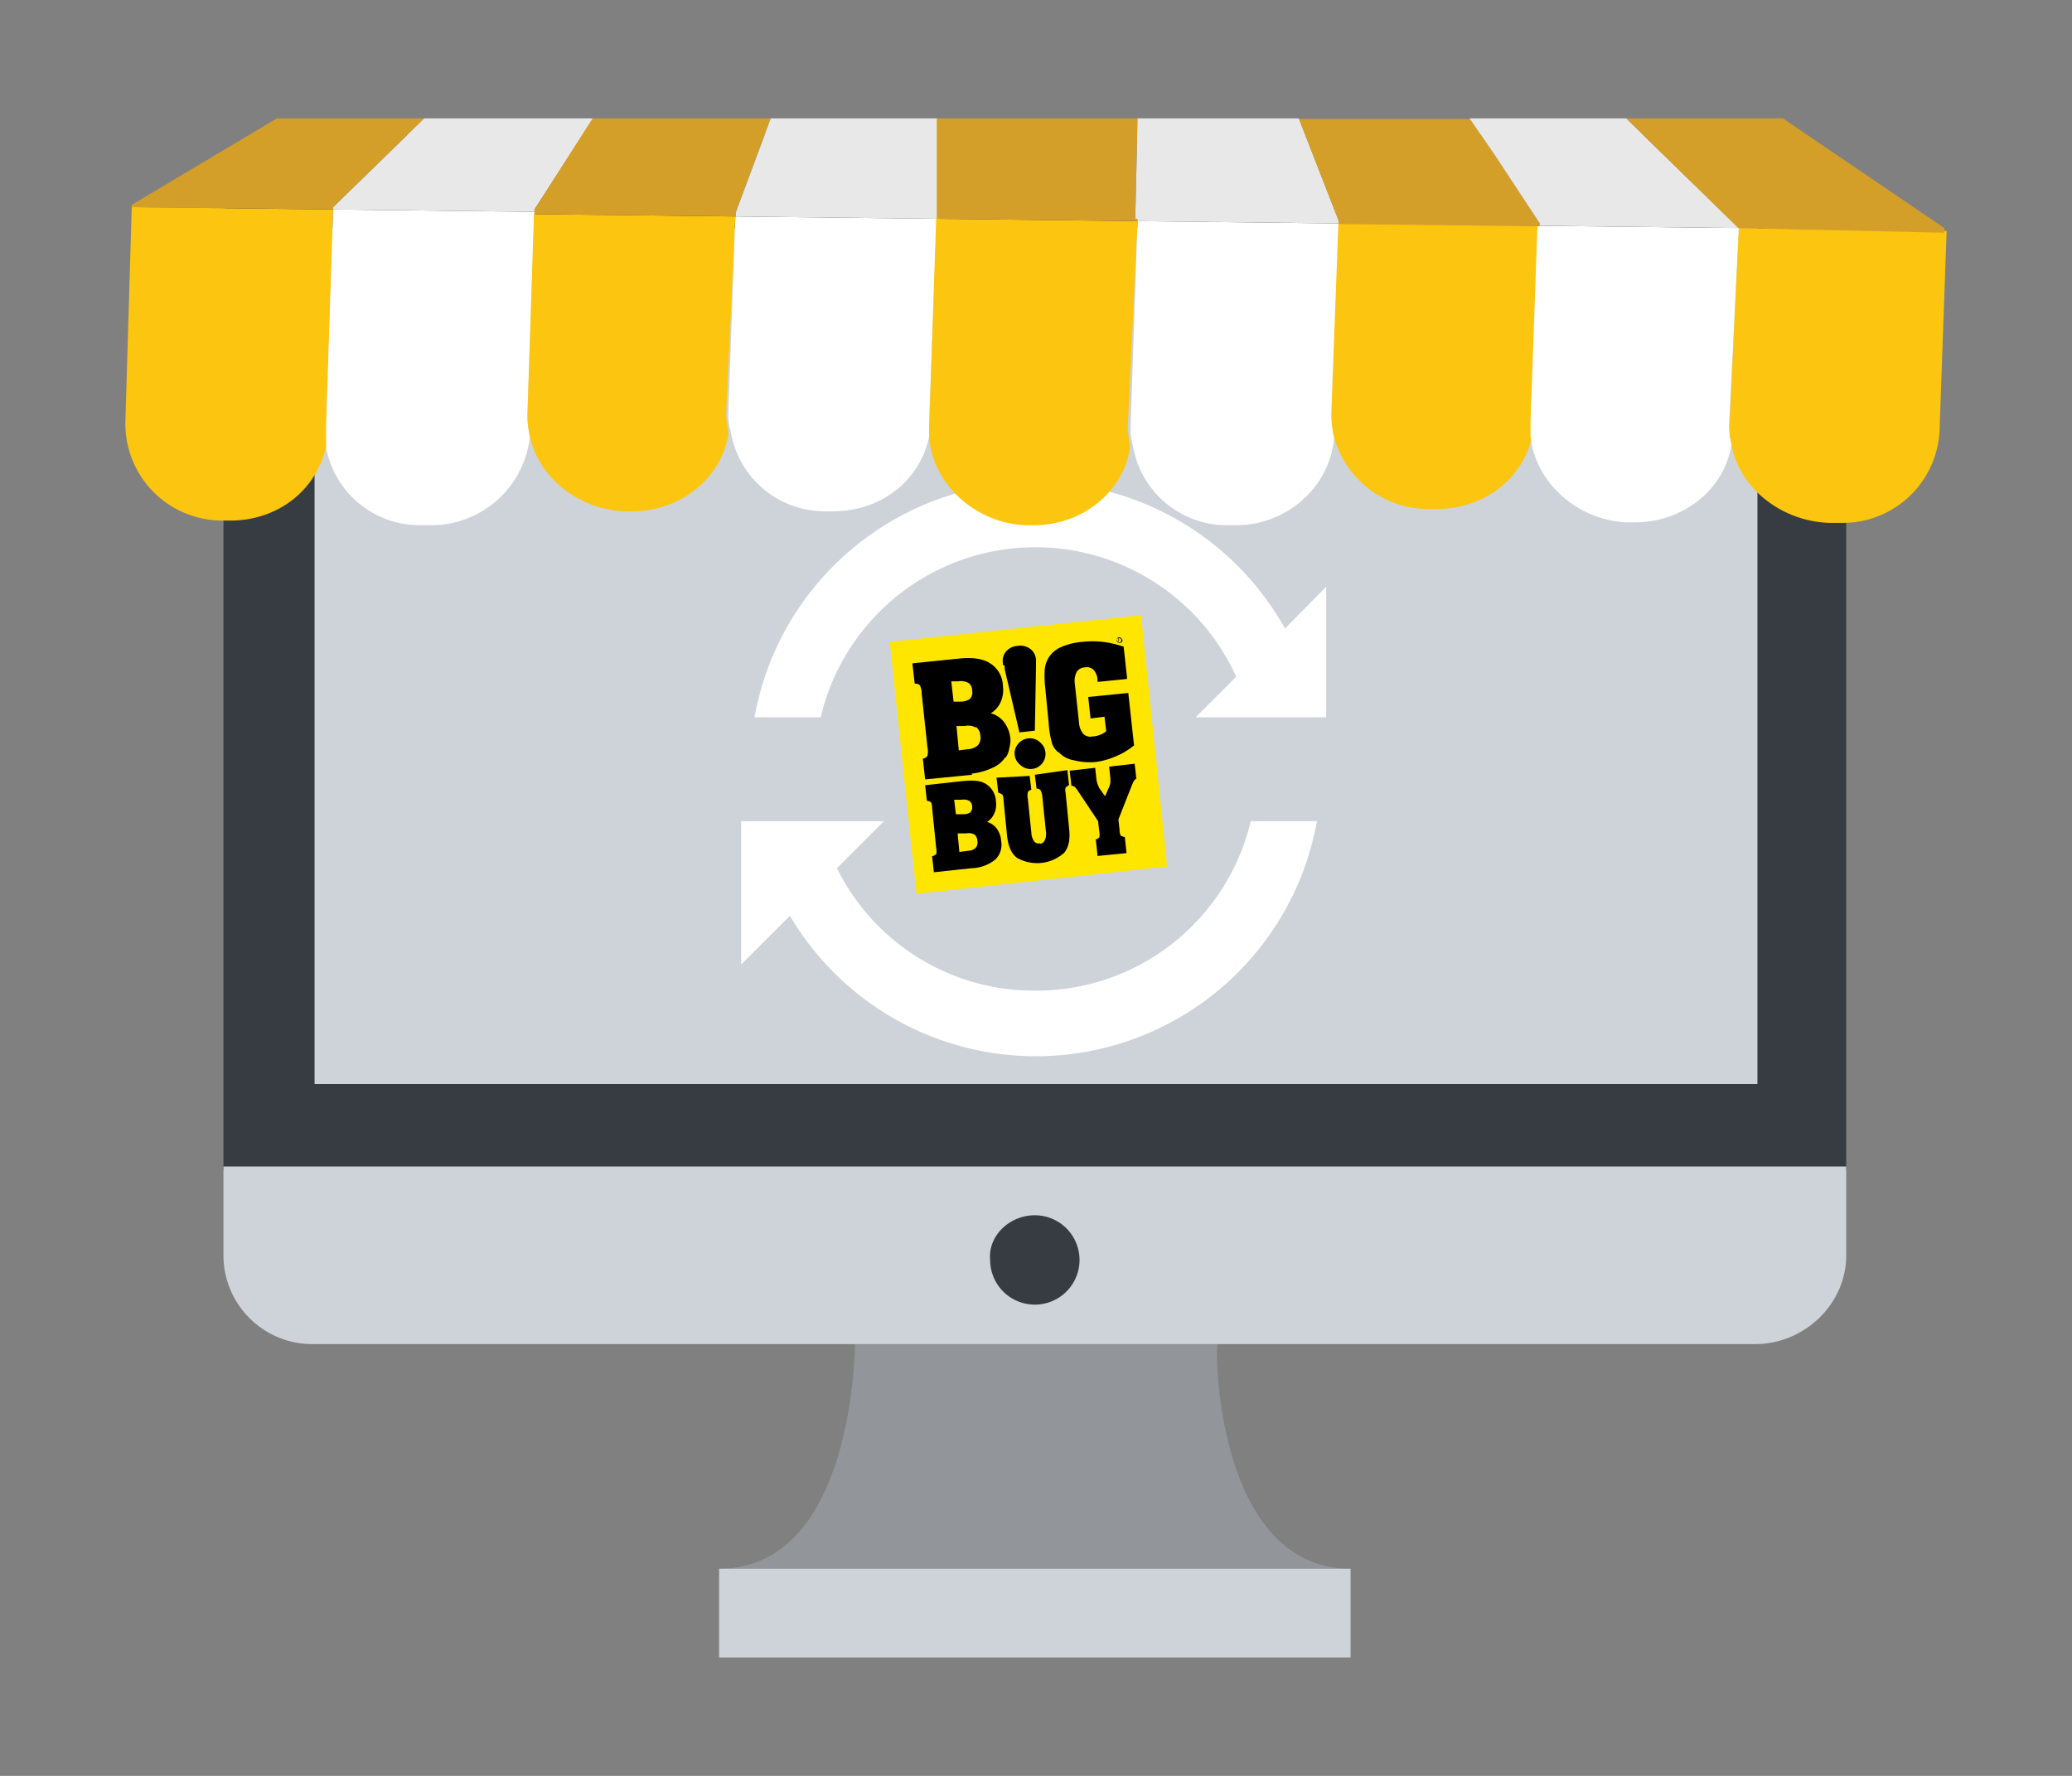
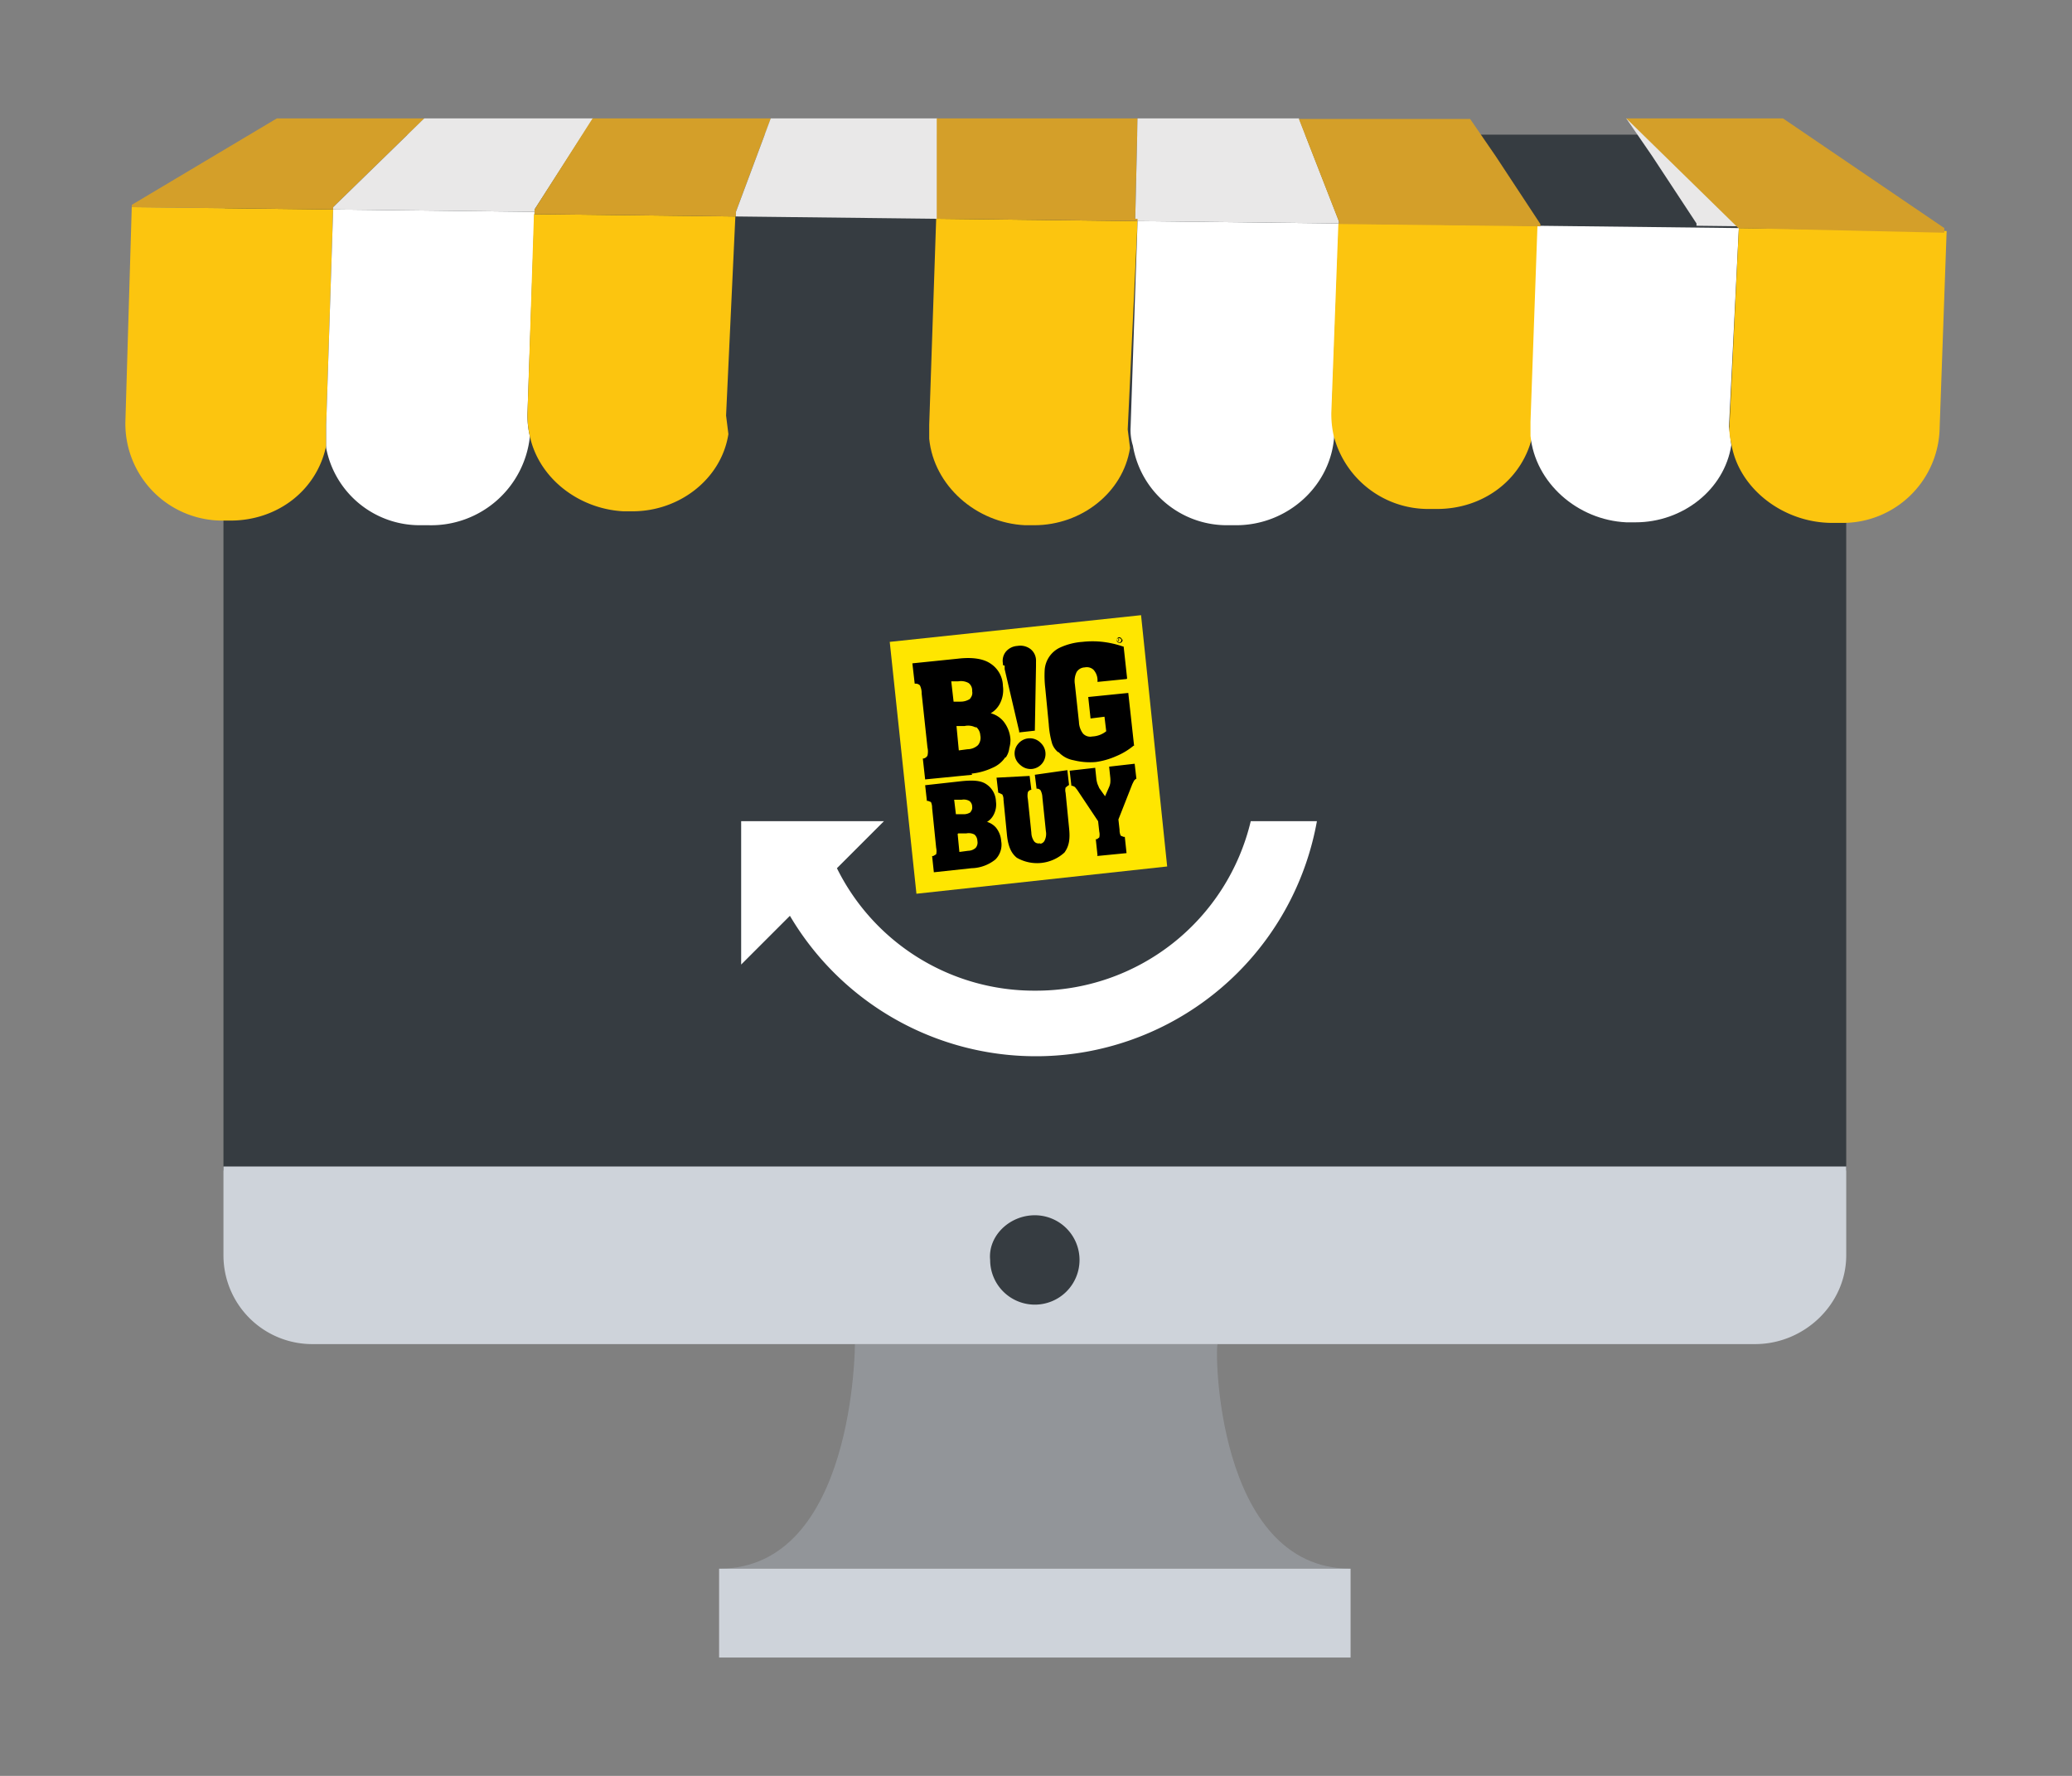
<svg xmlns="http://www.w3.org/2000/svg" id="Capa_1" data-name="Capa 1" viewBox="0 0 357 306">
  <rect x="0" y="0" width="357" height="306" fill="#808080" stroke="none" />
  <defs>
    <style>.cls-1{fill:#929599;}.cls-2{fill:#ced3da;}.cls-3{fill:#363c41;}.cls-4{fill:#ffe600;}.cls-5{fill:none;}.cls-6{fill:#fff;}.cls-7{fill:#fcc50f;}.cls-8{fill:#d49f29;}.cls-9{fill:#e9e8e8;}</style>
  </defs>
  <title>td360</title>
  <path class="cls-1" d="M232.7,270.3H123.9c23.4,0,23.4-38.7,23.4-38.7h62.5C209.3,231.6,209.3,270.3,232.7,270.3Z" />
  <rect class="cls-2" x="123.9" y="270.3" width="108.8" height="15.31" />
  <path class="cls-3" d="M302.8,23.2H53.8A15.3,15.3,0,0,0,38.5,38.5V201.7H318.1V38.5A15.3,15.3,0,0,0,302.8,23.2Z" />
-   <rect class="cls-2" x="54.2" y="39.3" width="248.6" height="147.48" />
  <path class="cls-2" d="M38.5,216.3a15.3,15.3,0,0,0,15.3,15.3H302.4c8.5,0,15.7-6.9,15.7-15.3V201H38.5Z" />
  <path class="cls-3" d="M178.3,209.4a7.7,7.7,0,1,1-7.7,7.7C170.2,213,173.9,209.4,178.3,209.4Z" />
  <path class="cls-4" d="M153.3,110.6l43.3-4.6,4.5,43.3L157.9,154Z" />
  <path class="cls-5" d="M165.2,115.4H164l.4,3.5h1.2a2.9,2.9,0,0,0,1.8-.6,1.4,1.4,0,0,0,.4-1.3,1.7,1.7,0,0,0-.6-1.4,2.7,2.7,0,0,0-1.8-.3Zm.7,20.3h-1.3l.3,2.5h1.3a2.1,2.1,0,0,0,1.3-.4,1,1,0,0,0,.3-.9,1.2,1.2,0,0,0-.5-1,2,2,0,0,0-1.3-.2Zm2.4,8.2a1.4,1.4,0,0,0,.3-1.2,1.4,1.4,0,0,0-.5-1.1,2.1,2.1,0,0,0-1.4-.2h-1.4l.3,3.1,1.5-.2a2,2,0,0,0,1.3-.5Zm-3.5-20.9.4,4.2,1.5-.2a2.7,2.7,0,0,0,1.8-.7,2,2,0,0,0,.4-1.7,2,2,0,0,0-.7-1.5,2.8,2.8,0,0,0-2-.3h-1.4Z" />
  <path d="M194.2,116.9l-.6-5.5h-.1a16.9,16.9,0,0,0-3.5-.8,15.6,15.6,0,0,0-3.5,0,11.1,11.1,0,0,0-3.9,1,4.6,4.6,0,0,0-2.6,3.8,18.2,18.2,0,0,0,.1,3.2l.6,6.2a15.5,15.5,0,0,0,.6,3.4,3.4,3.4,0,0,0,1,1.4h.1A4.6,4.6,0,0,0,185,131a11.5,11.5,0,0,0,3.8.3,13,13,0,0,0,3.5-1,11.6,11.6,0,0,0,3-1.8h.1l-1-9.1-6.9.7.4,3.7,2.4-.3.3,2.5a4.1,4.1,0,0,1-2.4.9,1.7,1.7,0,0,1-1.6-.5,3.5,3.5,0,0,1-.7-2l-.7-6.5a3.5,3.5,0,0,1,.3-2.1,1.7,1.7,0,0,1,1.4-.8,1.7,1.7,0,0,1,1.5.4,2.7,2.7,0,0,1,.7,1.8v.3l5-.5Zm-26.8,16.4a11.2,11.2,0,0,0,3.6-1,5,5,0,0,0,2.2-1.8h.1a3.5,3.5,0,0,0,.6-1.6,5.2,5.2,0,0,0,.2-1.5,5.6,5.6,0,0,0-1.2-3.1,4.3,4.3,0,0,0-2.2-1.4,4.1,4.1,0,0,0,1.6-1.7,5.1,5.1,0,0,0,.5-3,4.7,4.7,0,0,0-2.2-3.9c-1.2-.8-3.1-1.1-5.6-.8l-7.8.8.4,3.5h.2a1,1,0,0,1,.7.3,3.1,3.1,0,0,1,.3,1.4l1,9.3a3.1,3.1,0,0,1,0,1.4,1,1,0,0,1-.7.5H159l.4,3.6,8.1-.8Zm.7-8.1a2,2,0,0,1,.8,1.5,2,2,0,0,1-.4,1.7,2.7,2.7,0,0,1-1.8.7l-1.5.2-.4-4.2h1.4a2.8,2.8,0,0,1,2,.3Zm-.8-4.9a2.9,2.9,0,0,1-1.8.6h-1.2l-.4-3.5h1.2a2.7,2.7,0,0,1,1.8.3,1.6,1.6,0,0,1,.6,1.4,1.4,1.4,0,0,1-.4,1.3Zm5.8-5.6v.6l2.5,10.7v.2l2.7-.3.2-11.1c0-.3,0-.5,0-.7h0a3.8,3.8,0,0,0,0-.4,2.5,2.5,0,0,0-1-1.9,2.9,2.9,0,0,0-2.2-.5,2.8,2.8,0,0,0-2,1,2.5,2.5,0,0,0-.5,2v.3Zm2.4,13.6a2.5,2.5,0,0,0,.4,3.6,2.6,2.6,0,0,0,1.9.6,2.6,2.6,0,1,0-2.3-4.2Zm-5.4,13.3a3.1,3.1,0,0,0,1.1-1.2,3.8,3.8,0,0,0,.4-2.3,3.7,3.7,0,0,0-1.7-3c-.9-.6-2.2-.7-4.2-.5l-6.3.7.3,2.7h.2l.5.2a2.3,2.3,0,0,1,.2,1l.7,6.9a2.5,2.5,0,0,1,0,1.1l-.5.3h-.2l.3,2.8,6.5-.7a6.8,6.8,0,0,0,4.1-1.5,3.6,3.6,0,0,0,1-3.2,4.1,4.1,0,0,0-.9-2.3,3.3,3.3,0,0,0-1.6-1Zm-5,2h1.4a2.1,2.1,0,0,1,1.4.2,1.5,1.5,0,0,1,.5,1.1,1.4,1.4,0,0,1-.3,1.2,2,2,0,0,1-1.3.5l-1.5.2-.3-3.1Zm2.2-3.7a2.1,2.1,0,0,1-1.3.4h-1.3l-.3-2.5h1.3a2,2,0,0,1,1.3.2,1.2,1.2,0,0,1,.5,1,1,1,0,0,1-.3.9Zm21.8,7.5-.3-2.8h.2l.4-.3a2.2,2.2,0,0,0,0-1l-.2-1.8-3.6-5.4-.4-.5-.4-.2h-.2l-.3-2.6,4.4-.5.2,1.9a4.8,4.8,0,0,0,.2.9l.3.7,1,1.4.7-1.6a2.8,2.8,0,0,0,.2-.7,4.8,4.8,0,0,0,0-.9l-.2-1.9,4.4-.5.3,2.6h-.1l-.3.3-.3.6-2.4,6.1.2,1.8a2.2,2.2,0,0,0,.2,1l.5.2h.2l.3,2.8-5.1.5Zm-10-2a1,1,0,0,0,.9-.6,2.6,2.6,0,0,0,.2-1.6l-.6-5.8a2.9,2.9,0,0,0-.3-1.2.8.8,0,0,0-.5-.3h-.2l-.3-2.4,5.6-.8.3,2.6h-.1l-.5.4a1.8,1.8,0,0,0,0,.9l.6,6.1c.2,1.9,0,3.1-.8,4.2a7,7,0,0,1-8.2.9c-1-.8-1.5-2-1.7-3.9l-.6-6.1a1.8,1.8,0,0,0-.2-.9l-.6-.3H172l-.3-2.6,5.7-.3.3,2.4h-.1a.8.8,0,0,0-.5.4,2.9,2.9,0,0,0,0,1.2l.6,5.8a2.7,2.7,0,0,0,.5,1.5,1,1,0,0,0,1,.3h.1Zm14.3-35.2a.5.5,0,1,1-.6-.4.5.5,0,0,1,.5.4Zm-.9.1a.4.4,0,0,0,.4.4.4.4,0,0,0,.3-.4.4.4,0,1,0-.8.1Zm.3.2h-.1V110h.1Zm0-.3h0Zm-17.4,18a2.5,2.5,0,0,0,.4,3.6,2.6,2.6,0,0,0,1.9.6,2.6,2.6,0,1,0-2.3-4.2Z" />
-   <path class="cls-6" d="M221.4,108.3A49.2,49.2,0,0,0,130,123.6h11.4a38,38,0,0,1,71.6-7l-7,7h22.5V101.1Z" />
  <path class="cls-6" d="M178.4,170.7a37.9,37.9,0,0,1-34.2-21.1l8.1-8.1H127.7v24.7l8.4-8.4a49.2,49.2,0,0,0,90.8-16.3H215.5A38,38,0,0,1,178.4,170.7Z" />
  <path class="cls-5" d="M92.1,36.5v0ZM56.2,75.2v1.2C56.6,76,56.2,75.6,56.2,75.2Zm34.7-4.4,1.2-34.3ZM265.3,38.5l-7.7-11.7Z" />
  <path class="cls-7" d="M56.2,75.2v-2l1.2-37.1-34.7-.4L21.6,72.8A16.7,16.7,0,0,0,38.1,89.7h1.6c8.1,0,14.9-5.2,16.5-12.9Z" />
  <path class="cls-6" d="M92.1,36.5l-34.7-.4L56.2,73.2v4A16.4,16.4,0,0,0,72.3,90.5h1.6A17.1,17.1,0,0,0,91.3,75.2a15.1,15.1,0,0,1-.4-4.4ZM56.2,73.2v0Z" />
  <path class="cls-7" d="M126.7,37.3l-34.7-.4L90.9,70.8a16.5,16.5,0,0,0,.4,4.4c1.6,7.3,8.5,12.5,16.1,12.9H109c8.1,0,15.3-5.6,16.5-13.3l-.4-3.2Z" />
-   <path class="cls-6" d="M161.4,37.7l-34.7-.4-1.2,33.8a8.9,8.9,0,0,0,.4,3.2A16.4,16.4,0,0,0,142,88.1h1.6c8.1,0,14.9-5.2,16.5-12.9V72.8Z" />
  <path class="cls-7" d="M196,38.1l-34.7-.4-1.2,35.5v2.4c.8,8.1,8.1,14.5,16.5,14.9h1.6c8.1,0,15.3-5.6,16.5-13.3l-.4-3.2Z" />
  <path class="cls-6" d="M230.7,38.5,196,38.1l-1.2,35.5a8.9,8.9,0,0,0,.4,3.2,16.4,16.4,0,0,0,16.1,13.7H213c8.9,0,16.5-6.9,16.9-15.7a15.1,15.1,0,0,1-.4-4.4Z" />
  <path class="cls-7" d="M265.3,38.9l-34.7-.4-1.2,32.2a16.5,16.5,0,0,0,.4,4.4A16.8,16.8,0,0,0,246,87.7h1.6c8.1,0,14.9-5.2,16.5-12.9V72.4Z" />
  <path class="cls-6" d="M299.6,39.3l-34.7-.4-1.2,33.8v2.4c.8,8.1,8.1,14.5,16.5,14.9h1.6c8.1,0,15.3-5.6,16.5-13.3l-.4-3.2Z" />
  <path class="cls-7" d="M299.6,39.3,298,72.9a10.4,10.4,0,0,0,.3,3.5c1.2,7.7,8.9,13.7,17.4,13.7h1.6a16.7,16.7,0,0,0,16.9-16.5l1.2-33.8Z" />
  <path class="cls-5" d="M161.4,36.9v0Zm91.9-16.5,4.4,6.4Zm46.3,18.5L280.2,20.4l19.3,18.9Zm-34.3-.4-7.7-11.7ZM102.1,20.4,92.1,36.1Z" />
  <path class="cls-8" d="M73.1,20.4H47.7l-25,14.9v.4l34.7.4v-.4Z" />
  <path class="cls-9" d="M73.1,20.4,57.4,35.7v.4l34.7.4v-.4l10.1-15.7Z" />
  <path class="cls-8" d="M132.8,20.4H102.1L92.1,36.1v.8l34.7.4v-.8Z" />
  <path class="cls-9" d="M161.4,20.4H132.8l-6,16.1v.8l34.7.4V20.4Z" />
  <path class="cls-8" d="M195.6,37.7l.4-17.3H161.4V37.7l34.7.4v-.4Z" />
  <path class="cls-9" d="M223.8,20.4H196l-.4,17.3h.4v.4l34.7.4v-.4Z" />
  <path class="cls-8" d="M257.7,26.9l-4.4-6.4H223.8l6.9,17.7v.4l34.7.4v-.4Z" />
-   <path class="cls-9" d="M280.2,20.4h-27l4.4,6.4,7.7,11.7v.4l34.3.4Z" />
+   <path class="cls-9" d="M280.2,20.4l4.4,6.4,7.7,11.7v.4l34.3.4Z" />
  <path class="cls-8" d="M307.2,20.4h-27l18.9,18.5.4.4,35.5.8v-.8Z" />
</svg>